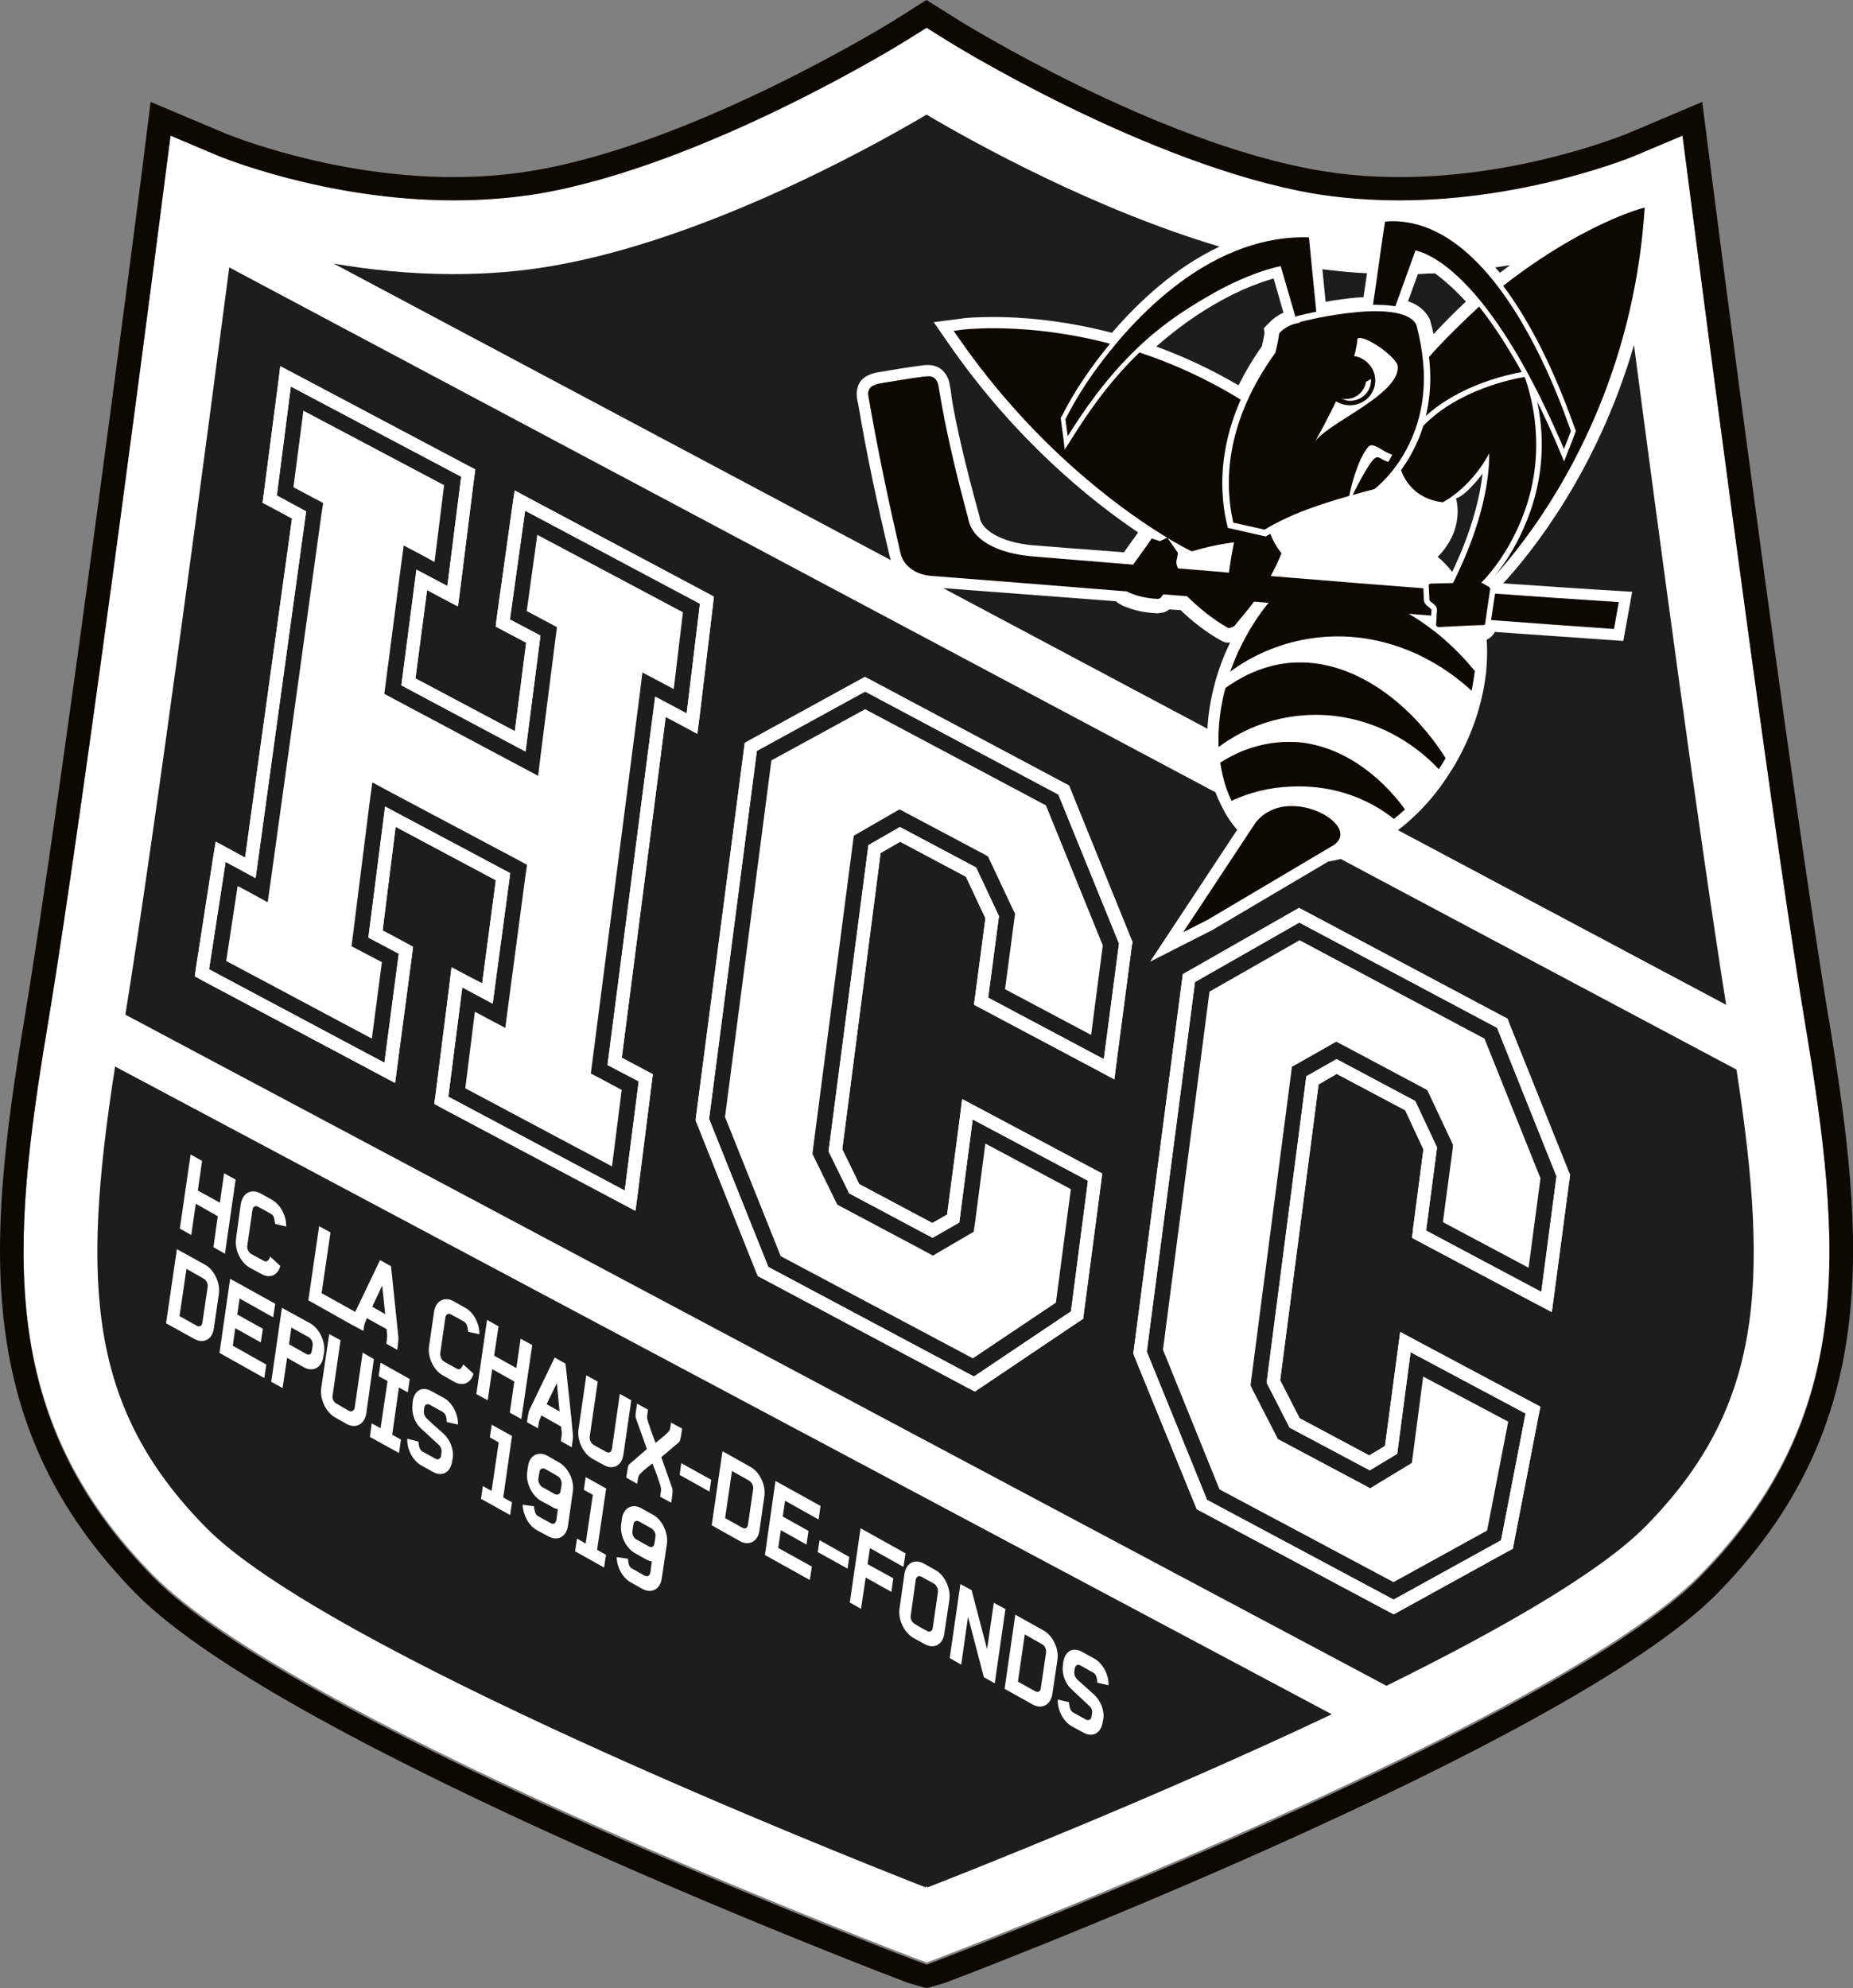
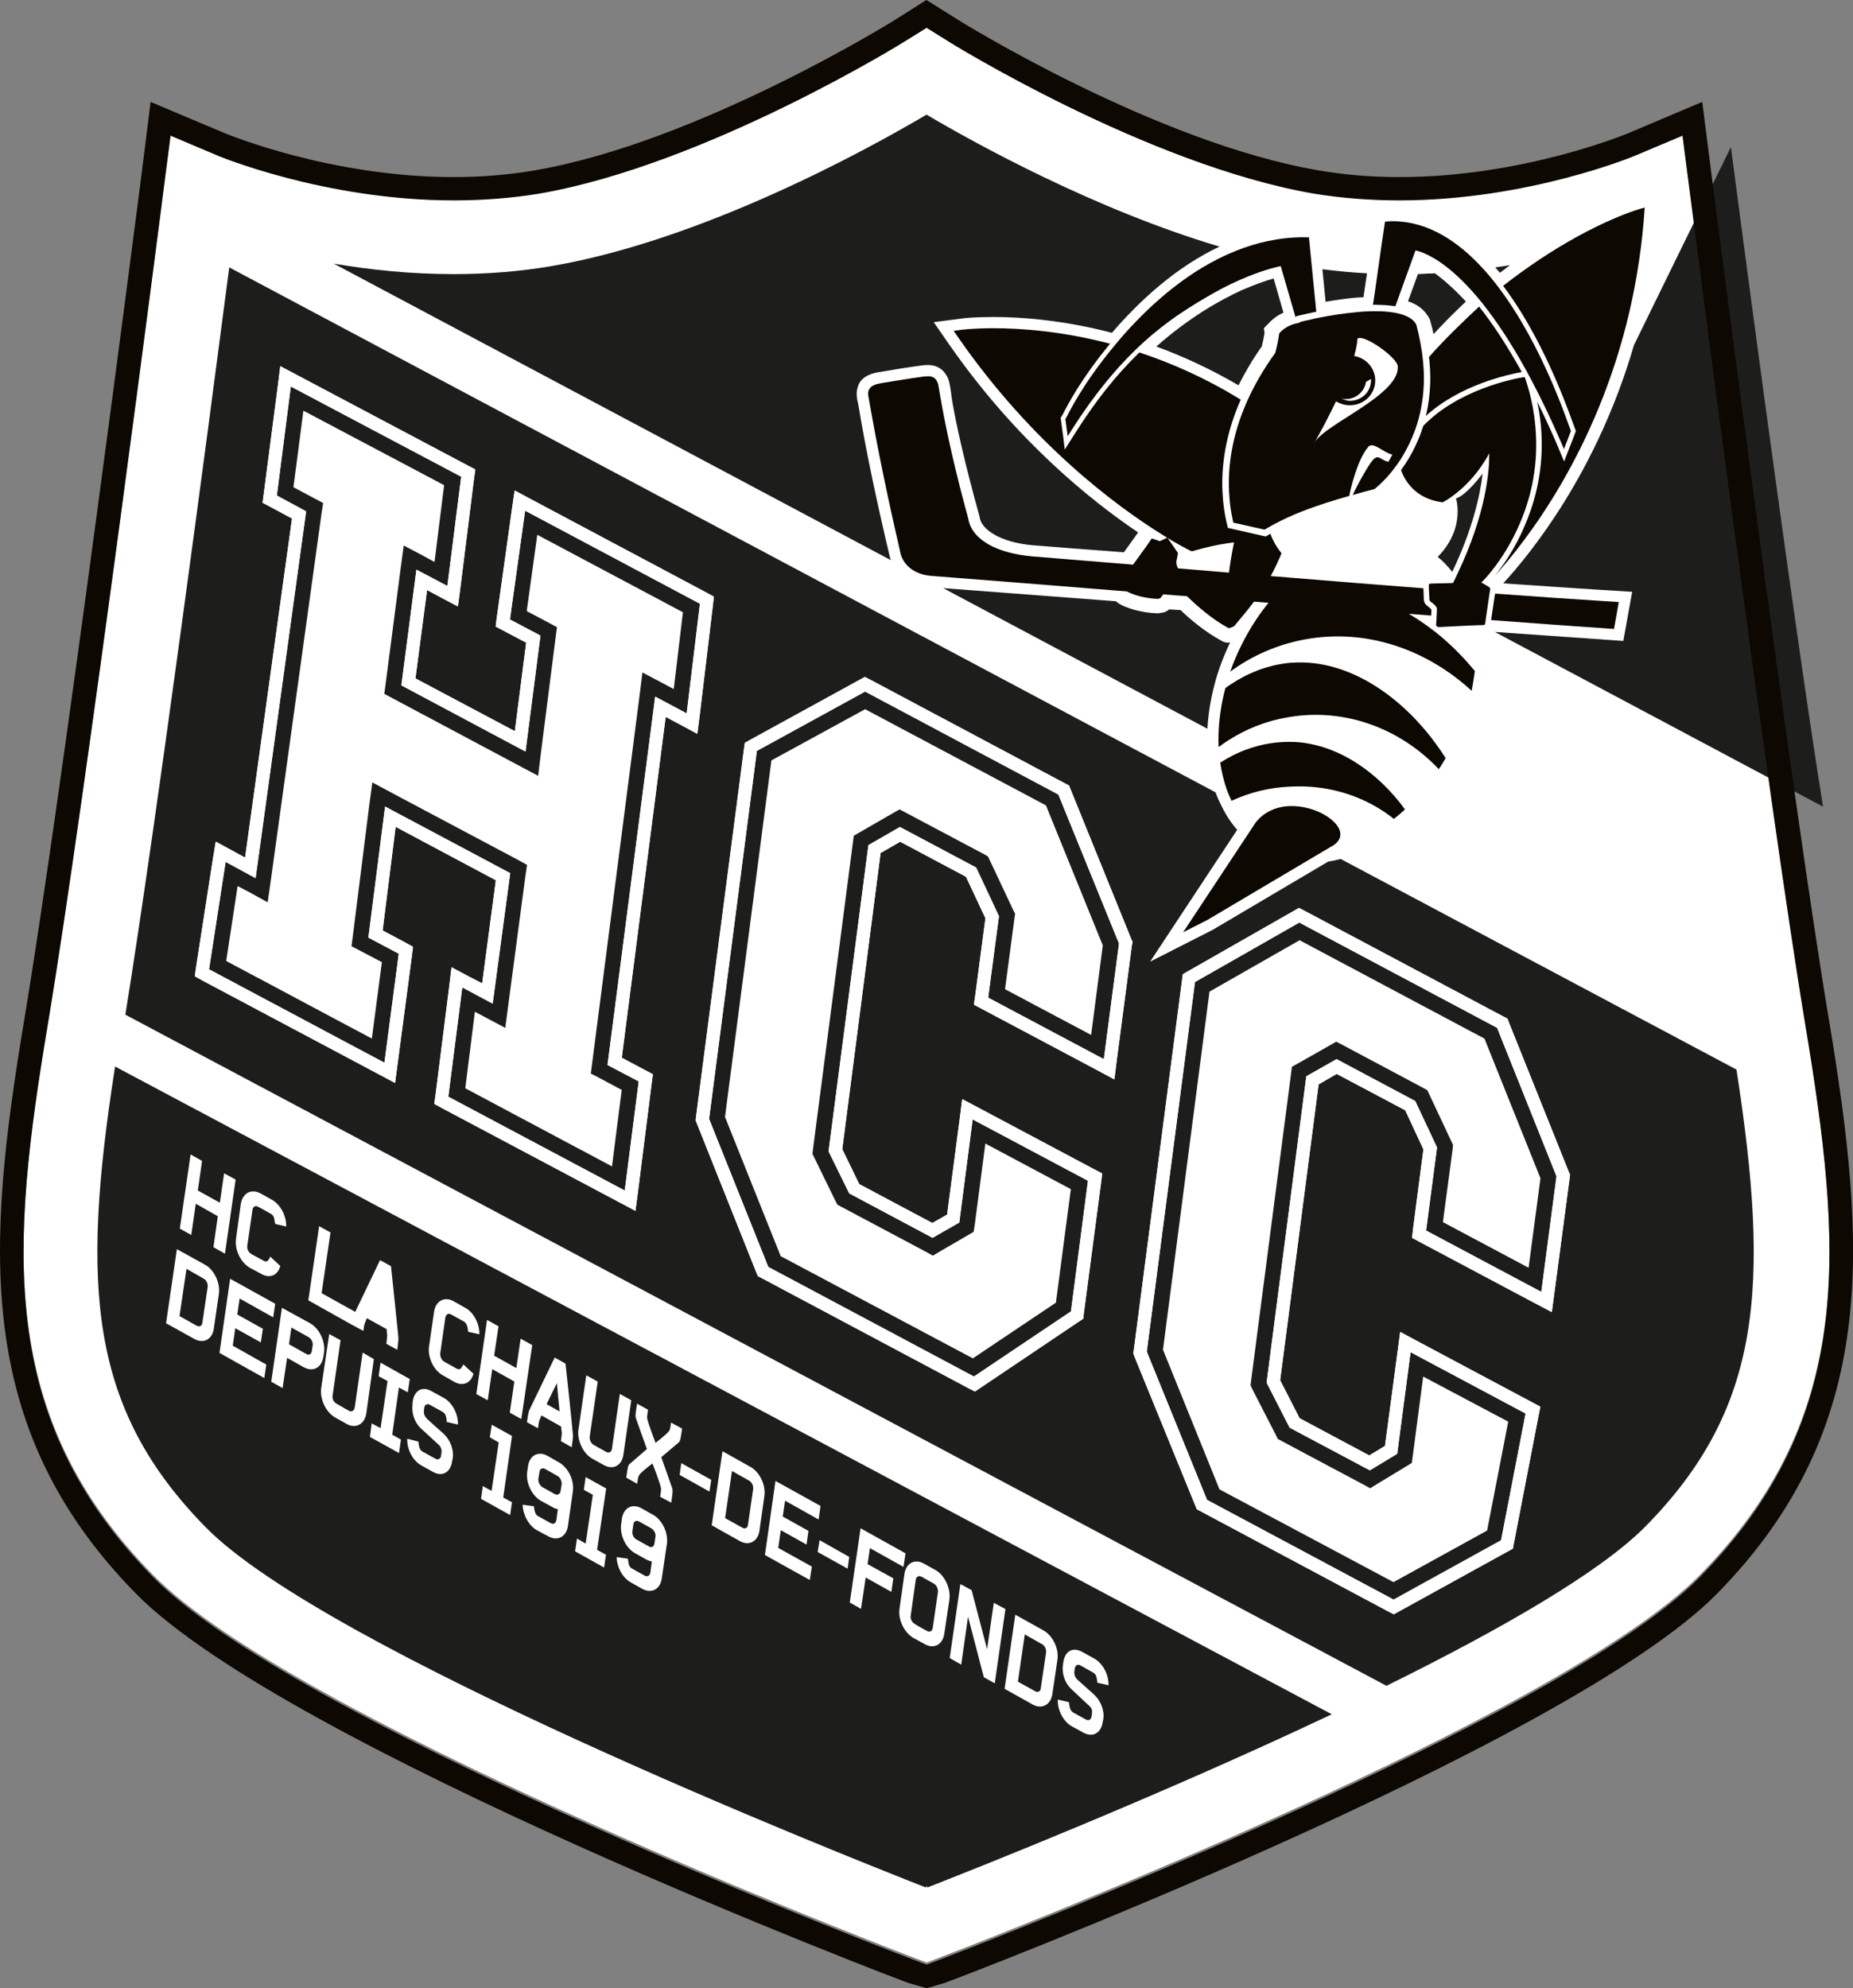
<svg xmlns="http://www.w3.org/2000/svg" id="uuid-81eccb00-212c-4728-9efd-928aaf80d3d9" data-name="Calque_1" viewBox="0 0 500 536.46">
  <rect x="0" y="0" width="500" height="536.46" fill="#808080" stroke="none" />
  <defs>
    <style>
      .uuid-0d44d437-59f7-4cbb-8aa9-d985dfc583bb {
        fill: #1d1d1b;
      }

      .uuid-a517c990-2475-49be-af67-0ec16ca2c615 {
        fill: none;
        stroke: #1d1e1b;
        stroke-miterlimit: 10;
      }

      .uuid-e1e4e96c-b743-4a7a-bdf9-8c8954006de2 {
        fill: #fff;
      }

      .uuid-1570ce77-4f09-43b5-950b-5bd45c76c890 {
        fill: #0d0802;
      }
    </style>
  </defs>
  <path class="uuid-e1e4e96c-b743-4a7a-bdf9-8c8954006de2" d="M458.7,424.94c-37.6,38.26-187.95,96.65-204.95,103.17l-3.69,1.41-3.77-1.41c-17.07-6.52-167.39-64.91-204.99-103.17C-.91,381.98,2.86,335.9,12.95,275.59c10.26-61.73,31.2-224.79,31.38-226.44l1.7-13.12,12.34,5.22c.34.18,29.21,12.23,64.04,12.23,7.98,0,15.71-.61,23.01-1.81,45.07-7.75,98.62-40.97,99.14-41.34l5.47-3.4,5.47,3.4c.47.37,54.03,33.59,99.08,41.34,7.32,1.19,15.08,1.81,23.03,1.81,34.78,0,63.7-12.05,63.99-12.23l12.39-5.22,1.7,13.12c.21,1.65,21.16,164.71,31.38,226.44,10.06,60.3,13.85,106.39-28.37,149.34" />
  <g>
    <g>
      <path class="uuid-0d44d437-59f7-4cbb-8aa9-d985dfc583bb" d="M366,80.31c.66-.03,1.29-.11,1.91-.11l.95-6.46c-4.09-.21-8.1-.58-12.03-1.09l.86,8.77c2.51-.43,5.36-.86,8.31-1.12" />
-       <path class="uuid-0d44d437-59f7-4cbb-8aa9-d985dfc583bb" d="M440.89,93.13c-9.94,34.2-27.82,56.17-35.27,64.27,12,.83,23.68,1.62,34.8,2.28l-2.4,13.26-34.68-2.43c-.37.87-1.3,1.7-2.19,2.1.08,1.06.12,2.22.12,3.37,0,1.75-.12,3.52-.26,5.37-.23,1.88-.52,3.77-.93,5.68-1.06,5.14-2.88,10.36-5.42,15.43-.63,1.27-1.3,2.46-1.93,3.63-.63,1.04-1.26,2.07-1.94,3.08-2.74,4.27-5.99,8.14-9.54,11.41-1.07.95-2.07,1.93-3.21,2.76-.28.23-.55.43-.84.64l88.57,47.14c-7.21-45.19-18.39-128.71-24.86-177.97" />
+       <path class="uuid-0d44d437-59f7-4cbb-8aa9-d985dfc583bb" d="M440.89,93.13c-9.94,34.2-27.82,56.17-35.27,64.27,12,.83,23.68,1.62,34.8,2.28l-2.4,13.26-34.68-2.43l88.57,47.14c-7.21-45.19-18.39-128.71-24.86-177.97" />
      <path class="uuid-0d44d437-59f7-4cbb-8aa9-d985dfc583bb" d="M47.73,337.04l7.64,4.23c2.43,1.35,4.13,4.93,3.69,7.87l-1.36,9.31c-.4,2.97-2.8,4.19-5.24,2.83l-7.65-4.24,2.92-19.99ZM51.42,311.49l3.11,1.75-1.15,7.98,5.94,3.29,1.15-7.93,3.11,1.7-2.88,19.99-3.11-1.75,1.18-8.36-5.94-3.37-1.22,8.44-3.09-1.73,2.91-20.01ZM63.69,334.18l1.29-9.35c.49-2.92,2.82-4.19,5.33-2.82l3.11,1.73c2.33,1.35,3.9,4.42,3.8,7.21l-2.95-.72s-.11-.37-.15-.61c-.11-1.06-.32-1.71-1.03-2.11,0,0-2.74-1.56-3.48-1.91-.66-.4-1.33-.03-1.47.77l-1.41,9.71c-.15.87.34,1.84,1.07,2.28.66.35,3.4,1.84,3.4,1.84.66.4,1.07.08,1.52-.64.03-.21.18-.51.18-.51l2.73,2.53c-.63,2.51-2.8,3.48-5.1,2.17l-3.09-1.67c-2.56-1.44-4.18-4.96-3.74-7.88M86.1,330.84l3.08,1.7-2.4,16.38,9.05,5.04-.02.11s.03-.08.05-.11l6.69-13.95,2.95,1.62s1.73,16.27,1.96,18.8c.08.87.11.8-.26,3.77l-2.95-1.62s.23-1.75.23-2.14c-.12-1.16-.15-1.81-.15-1.81l-5.36-2.97s-.11.43-.52,1.38c-.18.29-.4,2.07-.4,2.07l-2.77-1.5v.02l-12.08-6.78,2.91-19.99ZM110.04,375.68l-2.4-1.3-1.81,12.72,2.36,1.33-.52,3.63-7.85-4.35.47-3.66,2.4,1.3,1.88-12.72-2.4-1.3.52-3.66,7.87,4.42-.52,3.58ZM111.3,378.99l.08-.95c.47-2.94,2.62-4.09,5.05-2.68l3.37,1.85c2.28,1.27,3.87,4.38,3.77,7.16l-3.03-.69s0-.4-.03-.64c-.12-1.06-.41-1.71-1.12-2.11,0,0-2.73-1.52-3.43-1.91-.64-.35-1.33-.05-1.47.73,0,.09-.03.31-.09.78-.14.95.23,1.78,1.01,2.46.66.66,4.24,3.81,4.24,3.81,1.78,1.62,2.88,4.3,2.51,6.69l-.15.73c-.4,3-2.62,4.38-5.21,2.92l-3.09-1.73c-2.33-1.27-3.97-4.39-3.81-7.21l3,.77s.03.35.06.58c.15,1.09.41,1.73,1.07,2.13,0,0,2.77,1.53,3.48,1.91.67.41,1.36.05,1.52-.8,0,0-.08.26.11-1.01.08-.61-.18-1.33-.58-1.78l-5.1-4.7c-1.59-1.49-2.48-4.13-2.14-6.34M115.77,363.27l1.36-9.35c.44-2.92,2.8-4.19,5.28-2.82l3.14,1.78c2.3,1.22,3.87,4.35,3.8,7.13l-3.02-.66s-.05-.43-.08-.64c-.15-1.09-.41-1.71-1.07-2.14l-3.48-1.91c-.66-.41-1.36-.05-1.52.8l-1.39,9.71c-.08.83.37,1.84,1.07,2.24.73.4,3.43,1.9,3.43,1.9.7.35,1.07.06,1.47-.69.08-.18.26-.47.26-.47l2.74,2.5c-.67,2.54-2.88,3.52-5.17,2.2l-3.06-1.73c-2.51-1.35-4.18-4.9-3.77-7.82M134.52,357.86l-1.18,7.93,5.99,3.34,1.15-7.93,3.14,1.73-2.95,19.96-3.11-1.73,1.22-8.4-5.96-3.34-1.21,8.4-3.08-1.67,2.89-20.02,3.09,1.73ZM152.59,367.93s1.78,16.26,1.96,18.77c.08.93.15.83-.29,3.8l-2.92-1.67s.26-1.7.26-2.13c-.15-1.13-.18-1.78-.18-1.78l-5.33-3.02s-.18.44-.55,1.35c-.14.35-.37,2.13-.37,2.13l-2.99-1.65c.44-2.97.47-2.8.77-3.52l6.72-13.92,2.92,1.64ZM154.58,402.41l-.21,1.45-1.12,7.87c-.44,2.97-2.83,4.19-5.31,2.79l-3.11-1.67c-2.17-1.22-3.72-4.13-3.8-6.84l3.03.4s.08.4.08.58c.18,1.04.37,1.73,1.06,2.1,0,0,2.71,1.52,3.4,1.88.75.43,1.38.03,1.52-.8l.41-2.97c-.49-.11-1-.21-1.44-.55l-3.14-1.7c-2.43-1.41-4.13-4.88-3.69-7.85l.21-1.45c.41-2.97,2.77-4.24,5.28-2.83l3.11,1.78c2.43,1.35,4.16,4.85,3.72,7.82M155.7,415.13l2.33,1.35,1.94-13.15-2.43-1.35.49-3.44,5.54,3.08-2.45,16.56,2.4,1.33-.52,3.44-7.82-4.38.52-3.44ZM156.09,385.72l2.11-14.64,3.09,1.7-2.17,14.85c-.11.84.37,1.85,1.1,2.25.7.4,3.37,1.88,3.37,1.88.73.4,1.41.03,1.52-.8l2.14-14.85,3.09,1.7-2.13,14.71c-.41,2.92-2.77,4.19-5.25,2.79l-3.11-1.71c-2.51-1.41-4.16-4.91-3.77-7.88M171.91,378.73l2.95,1.64s-.26,1.73-.26,2.16c.11,1.09,2.28,6.78,2.28,6.78,0,0,3.34-2.54,3.77-3.37.2-.26.41-2.1.41-2.1l3,1.62c-.44,3.02-.52,3.23-.83,3.66l-4.79,4.06s2.43,6.92,2.95,8.37c.18.72.14.93-.26,3.9l-3-1.59s.31-1.84.23-2.31c-.29-1.59-2.3-6.67-2.3-6.67,0,0-3.35,2.43-3.72,3.37-.18.34-.41,2.11-.41,2.11l-2.95-1.67c.44-2.97.52-3.31.81-3.58l4.76-4.13-2.99-8.4c-.15-.69-.11-.9.34-3.84M191.44,402.46l-8.05-4.5.44-3.18,8.08,4.5-.47,3.18ZM194.95,391.56l7.61,4.27c2.43,1.38,4.13,4.88,3.69,7.85l-1.32,9.31c-.41,2.94-2.85,4.21-5.28,2.83l-7.61-4.27,2.91-19.99ZM209.25,399.59l12.16,6.74-.52,3.66-9.05-5.07-.63,4.27,6.94,3.87-.52,3.7-6.94-3.89-.7,4.79,9.09,5.04-.57,3.61-12.11-6.74,2.85-19.99ZM228.71,423.25l-8.08-4.49.52-3.2,8.01,4.53-.44,3.15ZM232.21,412.35l12.13,6.77-.55,3.66-9.05-5.07-.64,4.32,6.95,3.83-.52,3.66-6.94-3.87-1.26,8.45-3.03-1.71,2.91-20.02ZM249.31,421.9l3.08,1.71c2.51,1.38,4.16,4.93,3.8,7.9l-1.39,9.31c-.41,2.92-2.77,4.19-5.25,2.82l-3.14-1.73c-2.43-1.42-4.13-4.93-3.69-7.87l1.32-9.31c.41-2.97,2.77-4.24,5.28-2.83M259.14,427.41l3.03,1.64,4.18,15.94,1.81-12.51,3.14,1.67-2.88,20.04-2.95-1.64-4.26-16.34-1.84,12.94-3.11-1.78,2.88-19.96ZM281.57,439.92c2.46,1.36,4.21,4.91,3.77,7.85l-1.38,9.31c-.44,2.94-2.83,4.19-5.31,2.83l-7.58-4.24,2.89-19.99,7.61,4.24ZM294.68,462.15c.08-.61-.15-1.33-.66-1.78l-5.02-4.7c-1.59-1.49-2.53-4.1-2.19-6.34l.11-.9c.49-2.97,2.56-4.1,5.07-2.73l3.35,1.85c2.27,1.3,3.89,4.38,3.77,7.16l-3.02-.69s-.05-.4-.05-.61c-.14-1.09-.4-1.78-1.1-2.13,0,0-2.74-1.53-3.43-1.93-.7-.4-1.38-.03-1.49.87,0,0,.03-.58-.11.64-.15.98.21,1.82,1,2.51.7.61,4.24,3.8,4.24,3.8,1.78,1.56,2.92,4.27,2.56,6.67l-.15.72c-.4,3-2.66,4.35-5.21,2.94l-3.14-1.71c-2.33-1.3-3.92-4.46-3.77-7.21l2.99.69s.05.4.08.66c.15,1.06.41,1.75,1.07,2.14,0,0,2.69,1.49,3.43,1.88.7.4,1.38.06,1.52-.77,0,0-.06.21.15-1.06M179.96,416.59l-.23,1.44-1.15,7.82c-.4,2.97-2.8,4.24-5.31,2.83l-3.03-1.7c-2.25-1.24-3.8-4.13-3.84-6.84l3.03.43c0,.11.08.37.08.54.11,1.1.34,1.75,1.07,2.14,0,0,2.69,1.53,3.35,1.88.78.4,1.41.03,1.56-.8l.4-3c-.44-.08-.95-.26-1.44-.51l-3.06-1.71c-2.54-1.41-4.21-4.91-3.77-7.9l.18-1.41c.44-2.97,2.8-4.24,5.31-2.82l3.08,1.73c2.51,1.35,4.16,4.9,3.77,7.87M138.15,405.35l-.49,3.44-7.87-4.38.49-3.44,2.36,1.3,1.93-13.07-2.4-1.38.52-3.4,5.47,3.03-2.37,16.6,2.37,1.3ZM93.52,384.19l-3.09-1.73c-2.51-1.42-4.13-4.93-3.77-7.87l2.17-14.64,3.06,1.67-2.14,14.9c-.18.83.31,1.84,1.04,2.2.7.43,3.4,1.96,3.4,1.96.66.32,1.36,0,1.52-.87l2.14-14.85,3.03,1.75-2.04,14.67c-.49,2.94-2.85,4.19-5.33,2.82M81.97,368.91l-4.5-2.54-1.22,8.16-3.06-1.71,2.88-19.95,7.65,4.19c2.43,1.38,4.16,4.93,3.72,7.87l-.18,1.15c-.44,2.94-2.8,4.21-5.28,2.83M71.3,371.81l-12.08-6.77,2.88-20.01,12.16,6.75-.55,3.66-9.05-5.08-.63,4.32,6.9,3.84-.55,3.69-6.9-3.84-.67,4.72,9.05,5.1-.55,3.63ZM55.89,411.77c32.35,32.88,170.67,87.85,194.12,97.05,13.1-5.11,61.96-24.43,108.21-46.3L31.45,288.56c-9.11,58.64-6.86,91.37,24.45,123.21" />
      <path class="uuid-0d44d437-59f7-4cbb-8aa9-d985dfc583bb" d="M407.46,71.55c-1.32.21-2.63.41-4,.6.43.47.86.96,1.27,1.45.92-.7,1.82-1.38,2.73-2.05" />
    </g>
    <path class="uuid-0d44d437-59f7-4cbb-8aa9-d985dfc583bb" d="M181.83,185.95l-3.06-1.64-5.42-2.86-.75,6.05-12.81,99.33-.37,2.83,2.51,1.3,5.83,3.12-2.62,20.64-39.59-21.08,2.59-20.64,2.73,1.44,5.47,2.91.78-5.94,4.68-35.26.41-2.79-2.56-1.41-33.76-17.93-5.42-2.91-.81,6.02-4.44,35.35-.37,2.83,2.54,1.33,5.66,2.97-2.71,20.62-39.3-20.94,3.08-20.21,2.77,1.44,5.34,2.94.86-6.02,13.67-98.88.44-2.83-2.59-1.38-5.43-2.89,2.69-20.65,37.97,20.1-2.59,20.73-2.88-1.59-5.43-2.86-.81,6.02-4.06,31.22-.37,2.79,2.54,1.35,33.54,17.87,5.43,2.89.73-6.02,3.98-31.26.37-2.82-2.5-1.35-5.66-3,2.85-20.58,39.3,20.9-2.48,20.76ZM141.69,137.8l-4.1,29.35,8.24,4.35-4.03,31.29-33.5-17.87,4.06-31.22,8.36,4.41,3.72-29.49-45.97-24.34-3.77,29.42,7.9,4.27-13.63,98.96-8.1-4.38-4.47,28.98,47.32,25.21,3.87-29.42-8.19-4.35,4.5-35.35,33.76,17.97-4.73,35.21-8.19-4.39-3.77,29.49,47.6,25.32,3.77-29.44-8.42-4.42,12.86-99.4,8.5,4.53,3.58-29.59-47.17-25.11Z" />
    <path class="uuid-0d44d437-59f7-4cbb-8aa9-d985dfc583bb" d="M330.21,173.19l-.41-.18c-4.58-2.46-8.53-5.79-11.25-8.4l-3.08-.18c-1.21.95-1.47.77-2.99,1.06h-.15c-4.61-.18-7.85-1.38-9.45-2.1-.67-.34-1.26-.69-1.78-1.16-20.24-1.53-37.43-2.83-46.6-3.54l71.3,37.94c.21-3.86.83-7.81,1.87-11.73.37-1.56.87-3.11,1.39-4.64.81-2.34,1.78-4.64,2.88-6.95-.14.08-.32.08-.51.08-.23,0-.52,0-.86-.08l-.37-.11Z" />
    <path class="uuid-0d44d437-59f7-4cbb-8aa9-d985dfc583bb" d="M412.46,342.06l-23.12-12.31,2.62-19.64.11-1.19-.51-1.09-5.85-12.46-.58-1.22-1.26-.69-21.2-11.3-2.11-1.09-2.02,1.15-8.13,4.61-1.81,1.01-.26,2.07-10.75,82.63-.15,1.24.52,1.12,6.25,12.17.58,1.19,1.18.63,21.62,11.51,2.14,1.16,2.1-1.3,7.43-4.5,1.7-1.04.26-1.93,2.8-21.37,22.95,12.17-5.7,29.38-25.26,13.92-46.95-25.03-15.25-37.68,12.55-96.62,24.31-13.87,49.89,26.55,15.11,37.68-3.21,24.16ZM350.59,248.93l-28.14,16.04-13.01,99.73,16.26,40,50.34,26.91,29-16.01,6.61-34.2-31.03-16.55-3.61,27.42-7.39,4.46-21.63-11.51-6.22-12.14,10.72-82.67,8.16-4.64,21.23,11.31,5.88,12.52-2.95,22.43,31.09,16.55,4.1-31.19-16.03-40.06-53.37-28.4Z" />
    <path class="uuid-0d44d437-59f7-4cbb-8aa9-d985dfc583bb" d="M294.45,279.26l-23.26-12.35,2.54-19.12.18-1.24-.55-1.09-6.17-13.1-.6-1.27-1.21-.69-20.58-10.92-2.07-1.09-2.04,1.16-8.5,4.9-1.81,1.04-.26,1.99-10.75,82.64-.14,1.22.55,1.12,5.54,11.34.63,1.24,1.13.61,22.54,11.99,2.11,1.16,2.07-1.24,7.16-4.16,1.76-1.04.31-1.96,2.85-21.85,23.07,12.31-4.03,30.62-22.41,15.03-51.85-27.57-15.03-37.57,12.52-96.2,25.29-13.81,48.79,25.95,15.34,37.77-3.15,24.17ZM233.44,186.59l-29.21,16.01-12.89,99.3,15.98,39.94,55.48,29.56,26.18-17.56,4.59-35.26-31.11-16.55-3.61,27.82-7.21,4.13-22.49-11.99-5.57-11.34,10.75-82.63,8.5-4.88,20.58,10.93,6.15,13.12-2.91,21.98,31.2,16.6,4.1-31.2-16.37-40.2-52.14-27.79Z" />
    <g>
      <path class="uuid-0d44d437-59f7-4cbb-8aa9-d985dfc583bb" d="M423.54,317.84l-4.15,31.19-.66,5.01-4.55-2.4-31.06-16.5-2.1-1.13.26-2.39,2.8-21.48-4.91-10.55-18.49-9.81-4.88,2.83-10.38,79.84,5.25,10.24,18.8,10.04,4.24-2.57,3.44-25.77.66-4.99,4.5,2.42,31.06,16.56,2.25,1.19-.47,2.42-6.64,34.31-.31,1.59-1.44.77-28.95,15.97-1.73.95-1.75-.9-50.34-26.88-1.07-.58-.47-1.15-16.34-40.03-.32-.87.14-.87,13-99.73.23-1.7,1.47-.83,28.18-16.09,1.7-.98,1.78.95,53.34,28.35,1.13.58.44,1.16,16.07,40.1.37.84-.11.9ZM305.42,255.05l-4.09,31.15-.63,5.04-4.52-2.42-31.25-16.6-2.14-1.13.34-2.34,2.77-20.97-5.25-11.21-17.76-9.45-5.28,3.05-10.33,79.9,4.58,9.43,19.72,10.5,4-2.28,3.43-26.16.63-4.99,4.58,2.42,31.06,16.52,2.14,1.13-.29,2.39-4.65,35.29-.18,1.52-1.33.87-26.12,17.56-1.78,1.19-1.96-1.01-55.51-29.56-1.1-.57-.47-1.16-15.97-39.99-.32-.84.08-.87,12.92-99.28.26-1.75,1.55-.87,29.18-16.01,1.67-.9,1.73.9,52.19,27.79,1.15.61.47,1.16,16.29,40.17.37.84-.15.93ZM179.62,193.43l-11.85,91.98,6.28,3.34,2.11,1.12-.31,2.36-3.72,29.46-.67,5.04-4.58-2.43-47.61-25.29-2.1-1.15.34-2.36,3.72-29.46.6-5.04,4.53,2.43,3.74,1.91,3.69-27.82-27.04-14.42-3.51,27.97,6.06,3.23,2.14,1.19-.29,2.34-3.89,29.38-.66,5.01-4.55-2.43-47.35-25.17-2.14-1.19.34-2.43,4.5-28.98.81-4.91,4.44,2.42,3.48,1.88,12.66-91.5-5.8-3.11-2.14-1.13.31-2.34,3.84-29.46.63-5.04,4.53,2.39,45.96,24.34,2.14,1.12-.34,2.4-3.69,29.52-.67,5.04-4.55-2.39-3.77-2.04-3.14,23.84,26.82,14.24,3.06-23.87-6.09-3.23-2.14-1.12.29-2.39,4.1-29.35.73-4.99,4.52,2.42,47.15,25.11,2.08,1.12-.26,2.33-3.55,29.62-.66,5.07-4.55-2.45-4-2.11ZM468.57,288.6l-106.8-56.83c-1.15.29-2.3.54-3.41.72l-31.14,18.4-16.89,8.59,23.5-35.58c-1.67-1.91-3.11-4.09-4.26-6.52-.57-1.1-1.1-2.28-1.59-3.6L61.86,72.15c-5.57,42.77-19.67,149.82-28.03,201.63l340.28,181.08c30.44-15.02,57.67-30.57,69.99-43.1,31.31-31.83,33.53-64.56,24.46-123.16" />
      <path class="uuid-0d44d437-59f7-4cbb-8aa9-d985dfc583bb" d="M240.05,150.04c-3.55-15.03-6.38-28.37-8.39-40.54-.11-.61-.24-1.09-.32-1.49-.08-.54-.18-1.09-.18-1.62v-.34c.18-2.13.87-3.69,3.06-4.78,1.33-.61,2.43-.8,3.4-.93,3.66-.63,7.3-1.24,10.96-1.71.41-.06.96-.14,1.49-.14,1.99-.11,3.84.66,4.98,2.28.96,1.3,1.15,2.6,1.3,3.48.15.58.18,1.27.34,2.14,0,.46.14,1.09.26,1.88.95,5.79,3.38,16.76,7.27,30.76l.03.18.08.17c.26,3.44,5.62,7.03,14.56,7.76,5.76.47,14.28,1.12,24.37,1.88,1.29-1.82,2.59-3.55,3.84-5.36-12.75-8.59-33.05-24.86-51.09-50.87l-4.06-5.86,4.94-.64,2.22-.29c1.33-.23,3.87-.44,8.97-.47,7.35,0,18.65.8,31.95,4.27,7.5-8.7,17.28-17.73,29.04-23.26-33.53-9.97-65.75-27.74-79.06-35.61-16.24,9.6-60.56,33.91-101.16,40.86-8.37,1.45-17.31,2.17-26.44,2.17-11.65,0-22.63-1.16-32.35-2.83l150.34,80.02c-.14-.35-.26-.73-.35-1.12" />
      <path class="uuid-0d44d437-59f7-4cbb-8aa9-d985dfc583bb" d="M280.83,455.56l1.44-9.71c.11-.84-.37-1.85-1.07-2.2l-4.68-2.65-1.85,12.75,4.7,2.6c.69.37,1.36.08,1.47-.8" />
      <path class="uuid-0d44d437-59f7-4cbb-8aa9-d985dfc583bb" d="M201.82,411.44l1.41-9.68c.11-.83-.37-1.84-1.07-2.24l-4.65-2.62-1.85,12.72,4.68,2.6c.67.4,1.38.08,1.49-.8" />
      <path class="uuid-0d44d437-59f7-4cbb-8aa9-d985dfc583bb" d="M246.81,438.17c.66.47,3.37,1.91,3.37,1.91.69.37,1.39.05,1.5-.83l1.41-9.68c.08-.87-.37-1.84-1.03-2.24,0,0-2.74-1.5-3.4-1.9-.7-.4-1.44-.03-1.56.8l-1.36,9.72c-.15.83.37,1.81,1.07,2.2" />
      <path class="uuid-0d44d437-59f7-4cbb-8aa9-d985dfc583bb" d="M54.6,356.92l1.44-9.71c.11-.84-.37-1.85-1.07-2.2l-4.65-2.65-1.88,12.75,4.65,2.6c.73.4,1.44.03,1.52-.8" />
      <path class="uuid-0d44d437-59f7-4cbb-8aa9-d985dfc583bb" d="M175.82,412.42c-.66-.37-3.4-1.91-3.4-1.91-.7-.37-1.41-.05-1.52.8l-.26,1.84c-.14.84.37,1.85,1.07,2.22,0,0,2.69,1.52,3.44,1.91.66.4,1.32.03,1.44-.8l.26-1.78c.18-.87-.34-1.85-1.04-2.28" />
      <path class="uuid-0d44d437-59f7-4cbb-8aa9-d985dfc583bb" d="M83.3,360.8l-4.68-2.6-.63,4.52,4.68,2.62c.66.4,1.36.08,1.47-.8l.23-1.53c.11-.83-.34-1.81-1.07-2.2" />
    </g>
-     <polygon class="uuid-0d44d437-59f7-4cbb-8aa9-d985dfc583bb" points="100.44 352.58 103.94 354.57 103.13 346.88 100.44 352.58" />
    <path class="uuid-0d44d437-59f7-4cbb-8aa9-d985dfc583bb" d="M150.45,398.26c-.66-.37-3.4-1.93-3.4-1.93-.7-.35-1.41,0-1.47.84l-.31,1.81c-.11.84.37,1.85,1.07,2.28,0,0,2.74,1.49,3.37,1.88.73.37,1.44,0,1.55-.8l.29-1.84c.08-.87-.4-1.85-1.1-2.25" />
    <polygon class="uuid-0d44d437-59f7-4cbb-8aa9-d985dfc583bb" points="147.49 378.87 150.99 380.83 150.26 373.19 147.49 378.87" />
    <g>
      <path class="uuid-0d44d437-59f7-4cbb-8aa9-d985dfc583bb" d="M392.89,134.42c.26,1.1.43,2.24.43,3.41.05,4.64-1.94,8.94-5.34,12.39v.08c1.44,1.16,2.73,2.53,3.87,4.01,5.53-11.53,7.53-20.7,8.21-26.52-4.01,5.27-6.69,6.74-7.16,6.63" />
      <path class="uuid-0d44d437-59f7-4cbb-8aa9-d985dfc583bb" d="M385.83,86.25l.08.14.03.23c.34,1.22.67,2.39.86,3.55,2.95-3.2,5.86-6.09,8.74-8.8-3.23-3.52-6.08-5.96-8.39-7.65-1.5.08-3,.14-4.53.18l-2.69,7.39c2.48.83,4.65,2.31,5.91,4.96" />
      <path class="uuid-0d44d437-59f7-4cbb-8aa9-d985dfc583bb" d="M334.2,103.96c1.7-3.4,3.74-6.92,6.28-10.5.29-1.19.55-2.39.73-3.66l-.18-1.24,1-1.04h.05c1.29-1.49,2.77-2.51,4.24-3.15l-2.65-9.23c-1.93.54-4.88,1.52-8.57,3.14-6.14,2.8-14.3,7.47-23.09,15.22,7.16,2.62,14.59,6.02,22.2,10.47" />
      <path class="uuid-a517c990-2475-49be-af67-0ec16ca2c615" d="M250.02,508.82c-23.45-9.2-161.77-64.16-194.12-97.05-31.31-31.84-33.56-64.59-24.46-123.23l326.8,173.98c-46.27,21.85-95.1,41.17-108.21,46.3" />
    </g>
    <path class="uuid-e1e4e96c-b743-4a7a-bdf9-8c8954006de2" d="M263.4,234.09l-20.58-10.95-8.5,4.9-10.75,82.63,5.57,11.33,22.49,12,7.21-4.13,3.61-27.82,31.11,16.55-4.58,35.24-26.19,17.58-55.48-29.56-15.98-39.96,12.89-99.28,29.21-16.01,52.16,27.79,16.35,40.2-4.09,31.19-31.22-16.58,2.91-22-6.15-13.1ZM262.8,271.1l2.14,1.12,31.25,16.6,4.5,2.43.63-5.04,4.1-31.15.15-.95-.37-.83-16.29-40.17-.49-1.16-1.13-.61-52.19-27.79-1.75-.9-1.65.9-29.18,16.01-1.56.87-.24,1.73-12.94,99.3-.08.87.34.83,15.95,39.99.49,1.16,1.1.58,55.51,29.56,1.96,1.01,1.78-1.19,26.1-17.58,1.33-.87.18-1.52,4.65-35.29.31-2.39-2.14-1.12-31.06-16.52-4.58-2.43-.63,5.01-3.44,26.15-3.98,2.28-19.73-10.5-4.58-9.42,10.35-79.92,5.28-3.05,17.76,9.46,5.25,11.19-2.77,20.97-.34,2.36Z" />
    <path class="uuid-e1e4e96c-b743-4a7a-bdf9-8c8954006de2" d="M163.93,287.36l8.42,4.42-3.77,29.46-47.61-25.32,3.77-29.49,8.21,4.38,4.73-35.21-33.76-17.97-4.52,35.36,8.21,4.35-3.87,29.41-47.32-25.21,4.47-28.98,8.08,4.39,13.64-98.98-7.91-4.27,3.78-29.41,45.97,24.34-3.74,29.49-8.34-4.42-4.06,31.23,33.5,17.85,4.03-31.29-8.24-4.35,4.1-29.35,47.17,25.11-3.58,29.59-8.5-4.52-12.86,99.39ZM183.61,195.54l4.55,2.46.66-5.07,3.55-29.64.26-2.31-2.07-1.13-47.17-25.09-4.52-2.43-.73,5.01-4.1,29.33-.29,2.39,2.14,1.13,6.09,3.21-3.06,23.88-26.82-14.24,3.14-23.84,3.77,2.02,4.55,2.39.67-5.04,3.69-29.52.34-2.39-2.14-1.12-45.96-24.36-4.53-2.39-.63,5.04-3.84,29.46-.29,2.36,2.13,1.12,5.8,3.12-12.66,91.5-3.48-1.9-4.44-2.42-.81,4.93-4.5,28.98-.34,2.42,2.14,1.19,47.35,25.18,4.55,2.42.66-4.99,3.89-29.38.29-2.36-2.14-1.19-6.06-3.23,3.51-27.96,27.04,14.41-3.69,27.83-3.72-1.93-4.55-2.42-.6,5.04-3.72,29.44-.34,2.36,2.1,1.16,47.61,25.28,4.58,2.43.67-5.04,3.72-29.46.31-2.34-2.11-1.13-6.28-3.32,11.85-91.98,4,2.1Z" />
    <path class="uuid-e1e4e96c-b743-4a7a-bdf9-8c8954006de2" d="M381.87,297.08l-21.23-11.3-8.16,4.62-10.7,82.67,6.2,12.14,21.65,11.51,7.38-4.46,3.61-27.42,31.03,16.55-6.61,34.2-29,16.01-50.34-26.91-16.26-39.99,13.01-99.74,28.14-16.04,53.37,28.4,16.03,40.06-4.1,31.19-31.09-16.55,2.95-22.41-5.88-12.54ZM381.03,333.99l2.11,1.12,31.05,16.52,4.55,2.39.67-4.99,4.13-31.19.11-.92-.37-.83-16.07-40.1-.43-1.16-1.15-.58-53.34-28.37-1.78-.93-1.7.98-28.18,16.07-1.47.84-.21,1.7-13.01,99.73-.14.87.32.87,16.34,40.02.47,1.16,1.07.58,50.34,26.88,1.75.9,1.73-.95,28.97-15.97,1.44-.77.29-1.59,6.64-34.31.49-2.42-2.27-1.21-31.06-16.55-4.5-2.42-.66,4.99-3.44,25.77-4.24,2.57-18.8-10.04-5.25-10.26,10.38-79.84,4.88-2.82,18.49,9.81,4.91,10.55-2.8,21.48-.26,2.39Z" />
    <g>
      <path class="uuid-e1e4e96c-b743-4a7a-bdf9-8c8954006de2" d="M383.54,71.36l-.92,2.54c1.52-.05,3.03-.11,4.53-.18-1.44-1.06-2.65-1.82-3.61-2.36" />
      <path class="uuid-e1e4e96c-b743-4a7a-bdf9-8c8954006de2" d="M388.23,207.53c-10.3-10.95-25.34-16.7-40.71-14.02-5.89,1-11.24,3.15-15.97,6.17-.95.6-1.87,1.21-2.76,1.88.11,1.44.26,2.82.44,4.23,2.24-1.44,4.61-2.65,7.1-3.55,4.1-1.52,8.54-2.25,13.14-2.02,11.86.69,22.57,8.48,29.62,18.19,3.4-3.08,6.43-6.78,9.12-10.87" />
      <path class="uuid-e1e4e96c-b743-4a7a-bdf9-8c8954006de2" d="M374.24,222.4c.63-.46,1.26-.93,1.87-1.42-5.63-4.52-12.72-7.56-20.5-8.5-2.4-.29-4.87-.38-7.38-.24-5.73.21-11.08,1.59-15.92,3.84v.02c1.44,2.92,3.28,5.42,5.42,7.47l1.01-1.5c.49-.66,1.03-1.22,1.59-1.71,1.49-1.29,3.21-2.08,5.1-2.53,6.94-1.56,15.25,2.6,16.17,6.58.34,1.53-.37,3.02-2.65,4.16l-1.5.89-.26.17c.14-.03.29-.06.43-.08,1.84-.26,3.69-.7,5.57-1.33,3.81-1.26,7.56-3.28,11.05-5.82" />
      <path class="uuid-e1e4e96c-b743-4a7a-bdf9-8c8954006de2" d="M391.92,201.19c2.4-4.93,4.13-9.89,5.17-14.77-12.26-11.27-28.55-16.89-44.99-13.89-7.46,1.38-14.28,4.39-20.16,8.7-.44,1.45-.92,2.91-1.29,4.42.54-.4,1.07-.77,1.62-1.12.31-.2.61-.4.92-.6.31-.18.6-.35.9-.54.46-.26.92-.52,1.38-.77.21-.11.44-.23.66-.34.49-.24,1-.47,1.49-.7.26-.11.52-.21.78-.34.43-.17.87-.35,1.32-.51.37-.14.75-.28,1.13-.4.32-.11.64-.2.95-.31.54-.15,1.07-.29,1.62-.43.17-.05.34-.08.52-.12.67-.15,1.36-.29,2.07-.4.05,0,.09-.02.15-.03.78-.11,1.56-.2,2.36-.26,16.34-1.24,32.06,10.69,41.55,25.75.63-1.09,1.26-2.25,1.85-3.37" />
      <path class="uuid-e1e4e96c-b743-4a7a-bdf9-8c8954006de2" d="M386.13,166.81l.05-.72c-1.35-.11-2.71-.21-4.06-.32,1.33.84,2.65,1.75,3.93,2.69v-.06l.08-1.59Z" />
      <path class="uuid-e1e4e96c-b743-4a7a-bdf9-8c8954006de2" d="M397.32,175.65c0-1.85-.12-3.67-.34-5.42l-.55.02-7.61.38c2.99,2.48,5.8,5.25,8.39,8.25.08-1.13.11-2.17.11-3.23" />
      <path class="uuid-e1e4e96c-b743-4a7a-bdf9-8c8954006de2" d="M344.8,142.89c-.17.09-.32.17-.47.26.44,1.29,1.06,2.51,1.82,3.67.32.46.64.92,1.01,1.36,1.35,1.68,3.03,3.18,4.99,4.46l1.06.73-.95.69c-.81.63-1.61,1.27-2.39,1.94,11.41.93,22.8,1.84,34.2,2.73l-.05-.72v-.23c0-.51.29-.93.51-1.15v.03c.6-.61,1.15-.61,1.59-.66l2.92-.06,2.02-.05c.12-.23.23-.46.35-.7-1.18-1.61-2.53-3.06-4.04-4.29l-.4-.32.14-.55.05-.29.21-.11c3.14-3.29,5.02-7.27,5.02-11.56v-.24c0-1.35-.2-2.66-.57-3.92-1.26.92-2.2,1.45-2.57,1.64-7.53-.95-10.29-6.05-11.24-8.71-1.16,1.58-2.28,2.88-3.26,3.89-1.71,1.75-2.95,2.65-3.08,2.71-3.93,1.06-7.29,2.01-10.2,2.89-8.19,2.5-12.8,4.47-16.69,6.55" />
    </g>
    <g>
      <path class="uuid-1570ce77-4f09-43b5-950b-5bd45c76c890" d="M458.7,425.53c-37.6,38.26-187.95,96.65-204.95,103.17l-3.69,1.41-3.77-1.41c-17.07-6.52-167.39-64.91-204.99-103.17C-.91,382.57,2.86,336.49,12.95,276.18c10.26-61.73,31.2-224.79,31.38-226.44l1.7-13.12,12.34,5.22c.34.18,29.21,12.23,64.04,12.23,7.98,0,15.71-.61,23.01-1.81,45.07-7.75,98.62-40.97,99.14-41.34l5.47-3.4,5.47,3.4c.47.37,54.03,33.59,99.08,41.34,7.32,1.19,15.08,1.81,23.03,1.81,34.78,0,63.7-12.05,63.99-12.23l12.39-5.22,1.7,13.12c.21,1.65,21.16,164.71,31.38,226.44,10.06,60.3,13.85,106.39-28.37,149.34M493.49,275.13c-10.27-61.59-31.22-224.53-31.43-226.15l-2.74-21.48-20.27,8.57c-.29.08-28.11,11.71-61.45,11.71-7.61,0-14.93-.61-21.88-1.82-43.8-7.49-96.25-40.02-96.77-40.34l-8.97-5.62-8.89,5.62c-.55.32-52.97,32.85-96.77,40.34-6.95,1.21-14.33,1.82-21.91,1.82-33.34,0-61.16-11.64-61.45-11.71l-20.32-8.57-2.69,21.48c-.23,1.62-21.13,164.56-31.4,226.15-10.01,60.2-14.15,109.8,30.1,154.82,40.74,41.44,207.09,104.69,208.58,105.13l4.81,1.38,4.72-1.38c1.52-.44,167.87-63.69,208.61-105.13,44.21-45.03,40.11-94.63,30.14-154.82" />
      <path class="uuid-1570ce77-4f09-43b5-950b-5bd45c76c890" d="M410.62,100.37c-3.8-6.87-7.67-12.81-11.51-17.65-4.44,4.12-9.8,9.35-13.52,13.61.05.35.09.72.12,1.07.15,1.52.23,3.08.23,4.53,0,3.78-.46,7.2-1.19,10.29,9.29-8.42,22.12-11.15,25.87-11.85" />
      <path class="uuid-1570ce77-4f09-43b5-950b-5bd45c76c890" d="M405.59,77.1s.02.03.03.05c7.03,9.37,13.37,21.86,18.86,37.14.21.58.37,1,.44,1.21l.02.03.02.03.11.32.14.41-.14.4c-.4,1.13-.84,2.24-1.27,3.31-.21.54-.41,1.07-.63,1.61l-1.12,2.91-1.21-2.88-.84-2.02c-1.71-3.92-3.44-7.69-5.21-11.24.63,2.99,1,5.85,1.15,8.59.03.98.08,1.96.08,2.94,0,8.99-2.22,16.47-4.62,21.98-2.68,6.38-6.08,11.05-8.13,13.58,8.24-9.08,27.65-33.6,36.44-71.54,1.99-8.62,3.44-17.94,4.09-27.92-1.56.32-13,3.74-28.64,14.18-3.03,2.04-6.23,4.33-9.55,6.92" />
      <path class="uuid-1570ce77-4f09-43b5-950b-5bd45c76c890" d="M348.53,178.8c-.8.06-1.59.15-2.37.28-.05,0-.09.02-.15.02-.69.12-1.38.24-2.07.4-.17.05-.34.08-.52.12-.54.14-1.07.28-1.61.44-.32.09-.64.18-.95.29-.38.12-.77.26-1.15.4-.43.17-.87.34-1.3.52-.26.11-.52.21-.78.34-.51.21-1,.44-1.48.69-.21.12-.44.23-.66.35-.47.24-.93.49-1.38.75-.31.18-.61.37-.9.55-.31.18-.61.38-.92.58-.55.35-1.1.73-1.64,1.12-1.13,4.21-1.73,8.47-1.85,12.57-.03,1.12-.03,2.24.02,3.34.89-.66,1.81-1.29,2.74-1.88,4.75-3.02,10.09-5.16,15.98-6.15,15.36-2.68,30.39,3.08,40.69,14.01.67-.98,1.22-1.91,1.85-2.97-9.49-15.06-25.23-26.98-41.55-25.75" />
      <path class="uuid-1570ce77-4f09-43b5-950b-5bd45c76c890" d="M345.42,217.82c-1.87.44-3.6,1.24-5.1,2.54-.57.49-1.1,1.04-1.59,1.7l-1,1.52-18.49,27.97,6.57-3.34,31.37-18.59.26-.15,1.5-.89c2.3-1.16,2.99-2.65,2.66-4.16-.93-4-9.23-8.16-16.18-6.6" />
      <path class="uuid-1570ce77-4f09-43b5-950b-5bd45c76c890" d="M349.49,200.21c-4.61-.23-9.03.51-13.15,2.02-2.48.9-4.85,2.11-7.09,3.55.37,2.4.92,4.72,1.65,6.92.41,1.16.89,2.28,1.41,3.37,4.84-2.24,10.2-3.61,15.92-3.83,2.51-.14,4.98-.05,7.38.24,7.78.92,14.87,3.97,20.5,8.48,1.04-.8,2.08-1.7,3-2.57-7.06-9.71-17.77-17.5-29.62-18.19" />
      <path class="uuid-1570ce77-4f09-43b5-950b-5bd45c76c890" d="M331.6,154.51c-.31-.03-.6-.06-.9-.08-.28-.03-.57-.05-.84-.08-3.02-.24-6.02-.49-9.03-.75-.55-.05-1.09-.09-1.64-.14-.43-.03-.84-.06-1.27-.09-.28-.44-.44-.93-.49-1.41v-.34c0-.21,0-.4.08-.57,0,0,.23-1.13.34-1.85-.61-.93-2.4-3.49-2.83-4.06.66.4,1.27.77,1.84,1.09.66.38,1.26.72,1.78,1.01,1.56.87,2.45,1.3,2.46,1.3l.52.21.52-.14c3.17-.93,6.11-1.58,8.83-1.99.32-.06.63-.09.95-.14.35-.05.72-.09,1.06-.14-.67,3.23-1.12,6.22-1.36,8.14M387.06,170.34c-.09-.06-.17-.12-.26-.2-2.14-1.67-4.36-3.18-6.66-4.52h.03c.64.06,1.29.11,1.93.15,1.36.11,2.71.21,4.07.32l.09-1.53v-.08s0,0-.03-.03c-.03-.08-.15-.14-.15-.14l-.37-.37-.73-.58c-.41-.43-.6-.54-.78-1.48l-.11-2.89-.02-.26c-11.41-.87-22.81-1.79-34.2-2.73-.4-.03-.81-.06-1.21-.09-.4-.05-.78-.08-1.18-.11-.89-.08-1.78-.14-2.66-.21-.34-.03-.67-.06-1.01-.08-.31-.03-.63-.06-.93-.08,1-1.82,1.96-3.84,2.91-6.12-.02-.05-.06-.11-.09-.15-.69-.87-1.3-1.79-1.82-2.74-.43-.78-.8-1.58-1.1-2.4-.31.18-.61.37-.93.55l-.34.18-7.75-1.76-1-.23-.92-.21-.52-.12-.12-.51c-.51-1.99-.95-4.35-1.18-6.95-.11-1.41-.21-2.94-.21-4.53,0-6.45,1.24-14.15,4.98-22.6-9.38-5.8-18.66-9.87-27.34-12.74-.15.14-.31.28-.44.43-5.85,5.7-11.25,12.49-16.53,20.77l-1.3,2.04-1.88,2.97-.41-3.48c-.09-.78-.21-1.55-.32-2.31-.11-.78-.21-1.58-.31-2.37l-.06-.44.26-.37.11-.17c.06-.12.15-.31.28-.52,1.21-2.36,4.87-9.46,12.68-18.91-13.1-3.43-24.27-4.18-31.41-4.18-5.34,0-8.45.4-8.53.4l-2.25.32,1.26,1.82c19.95,28.78,42.77,45.5,54.56,52.88.31.18.6.38.89.55.31.2.6.37.89.55l-.02.02-1.96.92-.34-.12-.29-.11-1.55-.51c-.63.98-1.67,2.43-2.88,4.1-.7.96-1.44,1.97-2.16,2.97-.34-.03-.67-.06-1.03-.09-.34-.03-.67-.06-1-.08-8.37-.69-16.73-1.38-25.08-2.05-9.38-.8-16.47-4.38-17.39-10.32-3.18-11.64-5.96-23.26-7.91-35.1-.14-.87-.21-1.52-.77-2.25-.49-.75-1.56-1.01-2.14-.93-.49,0-.93.03-1.49.11-3.58.47-7.16,1.12-10.75,1.67-1.1.21-1.81.29-2.54.72-.86.29-1.49,1.49-1.38,2.22,0,.35.05.72.15,1.15,2.43,14.1,5.39,28.05,8.6,41.99.96,3.72,4.58,5.76,8.39,6,16.73,1.3,33.44,2.63,50.12,3.98.38.03.77.06,1.15.09.47.03.95.08,1.44.11.14.09.28.18.43.24,1.26.61,4.07,1.64,7.91,1.78h.03s.18-.03.37-.11c.18-.11.31-.14.31-.14l.73-.98c.34.02.66.05,1,.08.35.03.7.05,1.04.08.6.05,1.18.11,1.78.15.43.03.86.06,1.29.09.43.05.87.08,1.3.11,2.59,2.53,6.72,6.2,11.22,8.62.29,0,1.44-.4,1.65-.69l.31-.4c1.71-2.05,3.35-4,4.91-6.08.35.03.69.06,1.04.09.35.02.7.05,1.06.08.23.02.44.05.67.06.38.03.75.06,1.13.09-.09.11-.17.21-.26.32-2.6,3.26-4.94,6.87-6.9,10.82-1.26,2.46-2.3,4.93-3.17,7.44,5.86-4.32,12.71-7.32,20.16-8.7,16.43-3.02,32.72,2.6,44.98,13.87.26-1.42.49-2.77.69-4.13.06-.41.11-.81.17-1.22-.55-.67-1.12-1.33-1.7-1.99-2.83-3.21-5.91-6.15-9.19-8.73" />
      <path class="uuid-1570ce77-4f09-43b5-950b-5bd45c76c890" d="M402.35,167.31c11.04.83,22.08,1.64,33.16,2.4l1.29-7.26c-11.13-.69-22.26-1.47-33.39-2.28l-1.06,7.13Z" />
      <path class="uuid-1570ce77-4f09-43b5-950b-5bd45c76c890" d="M401.64,158.3l-.67-.4-.61-.37-.67-.35.55-.51c.05-.08,5.73-5.73,9.83-15.37,2.59-5.94,4.94-14.27,4.36-24.27-.21-4.64-1.12-9.71-2.88-14.97-.06-.12-.12-.23-.18-.34-2.99.47-17.91,3.4-27.34,13.21-.05.17-.11.34-.15.51-.11.29-.2.58-.31.86v.02c-.11.29-.2.6-.31.87-.23.63-.47,1.21-.73,1.79-.95,2.22-2.02,4.16-3.11,5.86-.35.54-.69,1.04-1.04,1.53-.11.17-.23.32-.34.47.95,2.66,3.7,7.75,11.24,8.7.37-.18,1.3-.72,2.57-1.62.14-.11.29-.23.44-.34.11-.08.21-.15.31-.24h.02c.21-.17.44-.35.69-.55,2.57-2.11,5.88-5.51,8.53-10.47.08,4.29-.7,15.97-8.54,32.44-.14.32-.29.63-.44.95-.15.29-.31.6-.44.9-.12.23-.23.47-.35.7-.11,0-.23.03-.34,0,.02.02-.67.03-1.56.06-1.64.05-3.98.09-3.98.09-.26,0-.47.06-.55.17-.08.08-.11.11-.11.11l.03,1.1v.11l.15,2.89c0,.11.11.32.26.47l.7.51.32.29c.41.32.81.9.75,1.49l-.09,1.59-.03.69-.11,1.67c0,.17.03.29.15.4.14.17.4.24.7.24l8.01-.4.43-.02.89-.03.89-.03,1.79-.06c.14,0,.32-.08.37-.44l.15-1.03,1.04-7.12.06-.4.14-.77s-.14-.43-.47-.61" />
      <path class="uuid-1570ce77-4f09-43b5-950b-5bd45c76c890" d="M371.17,82.23c.17,0,.34,0,.51.02,1.26.02,2.5.08,3.69.23.29.03.6.08.89.12.08.02.15.03.24.05,1.04-2.89,2.1-5.79,3.14-8.68.77-2.14,1.55-4.27,2.31-6.4,1.03.23,4.65,1.16,10.06,5.83,2.34,2.01,4.99,4.72,7.93,8.36.03.05.06.09.09.12,3.61,4.52,7.62,10.46,11.91,18.28.46.84.92,1.7,1.38,2.57,2.53,4.79,5.14,10.23,7.82,16.41l.86,2.04c.63-1.64,1.29-3.23,1.88-4.9l-.12-.32c-.83-2.08-7.44-22.44-19.15-38.09-1.38-1.84-2.83-3.63-4.36-5.3-6.74-7.41-14.83-12.78-24.2-12.88-.55,0-1.07,0-1.62.05l-.7.06-.11.69c-.69,4.44-1.29,8.91-1.93,13.37-.38,2.8-.8,5.59-1.22,8.39.11-.02.23-.02.34-.02h.38" />
      <path class="uuid-1570ce77-4f09-43b5-950b-5bd45c76c890" d="M287.47,113.02c.18,1.56.44,3.11.63,4.67l1.29-2.02c5.82-9.11,11.41-15.81,16.72-21,3.29-3.23,6.49-5.86,9.55-8.1,3.67-2.68,7.16-4.81,10.46-6.72,4.15-2.43,7.85-4.15,10.9-5.36,4.58-1.82,7.67-2.51,8.56-2.69.72,2.54,3.09,10.73,3.98,13.73.03-.02.08-.03.12-.03l.12-.15.02-.03.31-.08s.18-.05.51-.12c.64-.17,1.84-.44,3.43-.78.26-.06.55-.12.83-.17.09-.03.18-.05.28-.06-.38-3.97-.78-7.9-1.18-11.85-.28-2.73-.55-5.47-.8-8.21-.47,0-.93-.03-1.44-.03-6.58,0-12.75,1.42-18.48,3.74-12.26,4.94-22.38,13.99-29.61,22.05-1.01,1.13-1.94,2.22-2.83,3.31-8.88,10.64-12.49,18.42-13.2,19.7l-.15.21Z" />
      <path class="uuid-1570ce77-4f09-43b5-950b-5bd45c76c890" d="M356.76,115.67c.21-.4.43-.81.66-1.24.2-.4.41-.81.63-1.22.78-1.52,1.62-3.18,2.45-4.93,1.26.77,2.77,1.19,4.36,1.04,3.8-.32,6.54-3.58,6.2-7.27-.29-3.08-2.69-5.51-5.65-5.99.47-1.78.81-3.37.89-4.7,1.76-1.3,10.78,5.17,10.85,7.46.38,4.29-5.76,8.62-11.74,12.49-.64.4-1.27.81-1.9,1.21-.75.47-1.49.95-2.19,1.41-2.94,1.91-5.42,3.67-6.45,5.19-.23.4-.37.64-.37.64.09-.21.21-.43.37-.64.38-.69,1.06-1.9,1.88-3.44M362.3,107.62c3.06.44,5.83-1.62,6.28-4.59l1.36-.77c.05.37,0,.77-.06,1.19-.41,2.97-3.29,5.04-6.32,4.64-.55-.14-1.15-.32-1.62-.58.15,0,.26.08.37.11M352.63,86.43l-.6.14-1.18.29-.14.18-.38.11c-.08.02-.17.05-.26.06-.2.05-.41.09-.63.14-1.45.4-2.99,1.15-4.27,2.6-.23,1.73-.57,3.4-1.07,5.28-3.41,4.72-5.94,9.25-7.82,13.56-3.55,8.16-4.7,15.51-4.7,21.65,0,1.52.08,2.97.21,4.35.15,1.9.46,3.63.78,5.21.08.34.15.69.21,1.03l.43.09,1,.21,7.01,1.58c.34-.2.67-.4,1.03-.6.14-.08.28-.15.41-.23.12-.08.24-.15.38-.21.12-.08.26-.15.4-.23.14-.08.26-.14.4-.21.12-.08.26-.14.4-.21,3.92-2.08,8.6-4.04,16.56-6.46,1.04-.31,2.14-.63,3.29-.96.21-1.42,2.07-9.63,5.11-13.23,1-1.13,2.71.26,4.58,1.29.63.35,1.29.66,1.93.81l-1.07,1.93c-.43-.08-.8-.21-1.1-.37-1.47-.7-1.99-1.82-3.81.83-2.28,3.43-4.46,7.91-4.73,8.5,1.82-.52,3.78-1.06,5.91-1.61,0-.03,1.38-1.06,3.25-3.09,1.04-1.15,2.22-2.59,3.41-4.36.35-.54.72-1.1,1.07-1.7.55-.93,1.1-1.94,1.61-3.02.57-1.16,1.09-2.4,1.58-3.74.09-.28.2-.55.29-.84v-.02c.05-.14.09-.28.14-.41.05-.14.09-.29.14-.43,1.1-3.58,1.82-7.7,1.82-12.39,0-1.22-.06-2.45-.17-3.72-.03-.23-.03-.46-.06-.7-.29-3.08-.89-6.34-1.78-9.78-.69-1.7-2.8-2.79-5.68-3.34-.21-.03-.41-.08-.63-.11-.08-.02-.17-.02-.24-.03-1.38-.2-2.88-.31-4.49-.29h-.63c-.12,0-.24,0-.37.02h-.57c-1.06.03-2.14.08-3.25.2-3.81.34-7.59.95-10.49,1.53-.18.05-.37.08-.55.12-.08.02-.17.03-.26.05-.93.2-1.76.38-2.43.55" />
    </g>
  </g>
</svg>